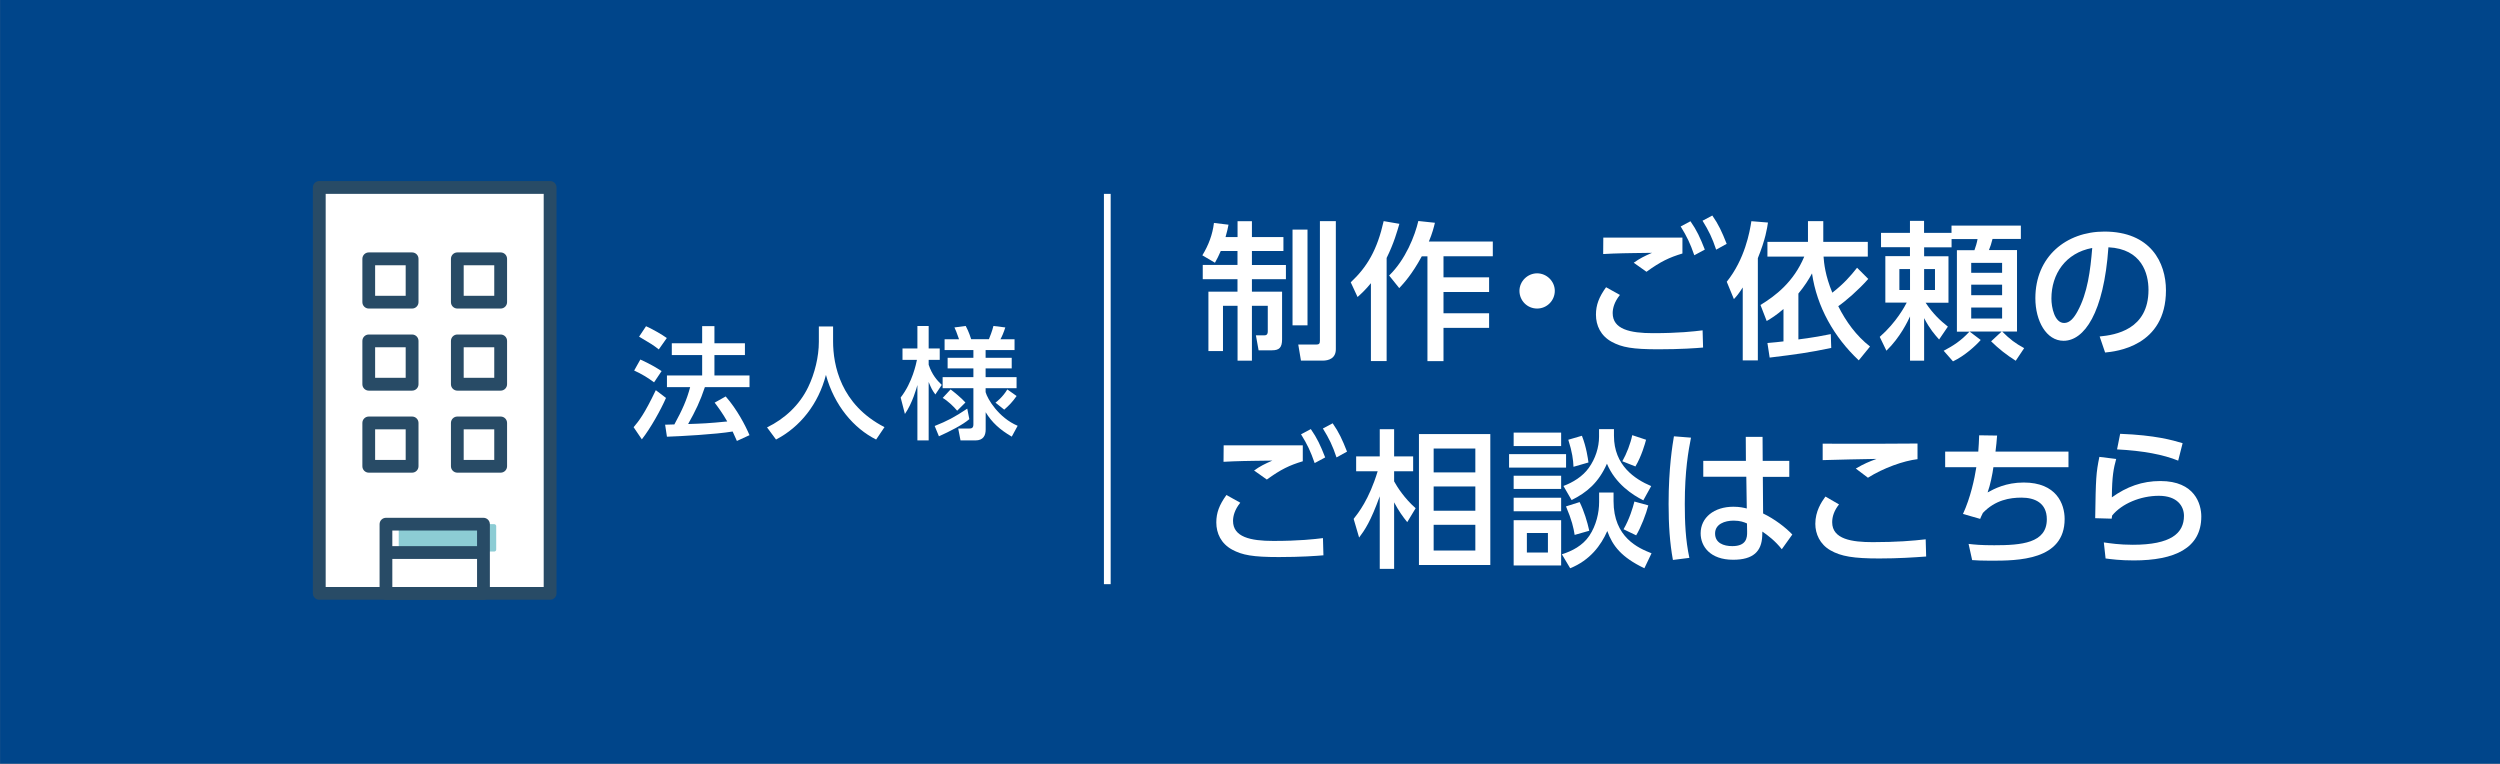
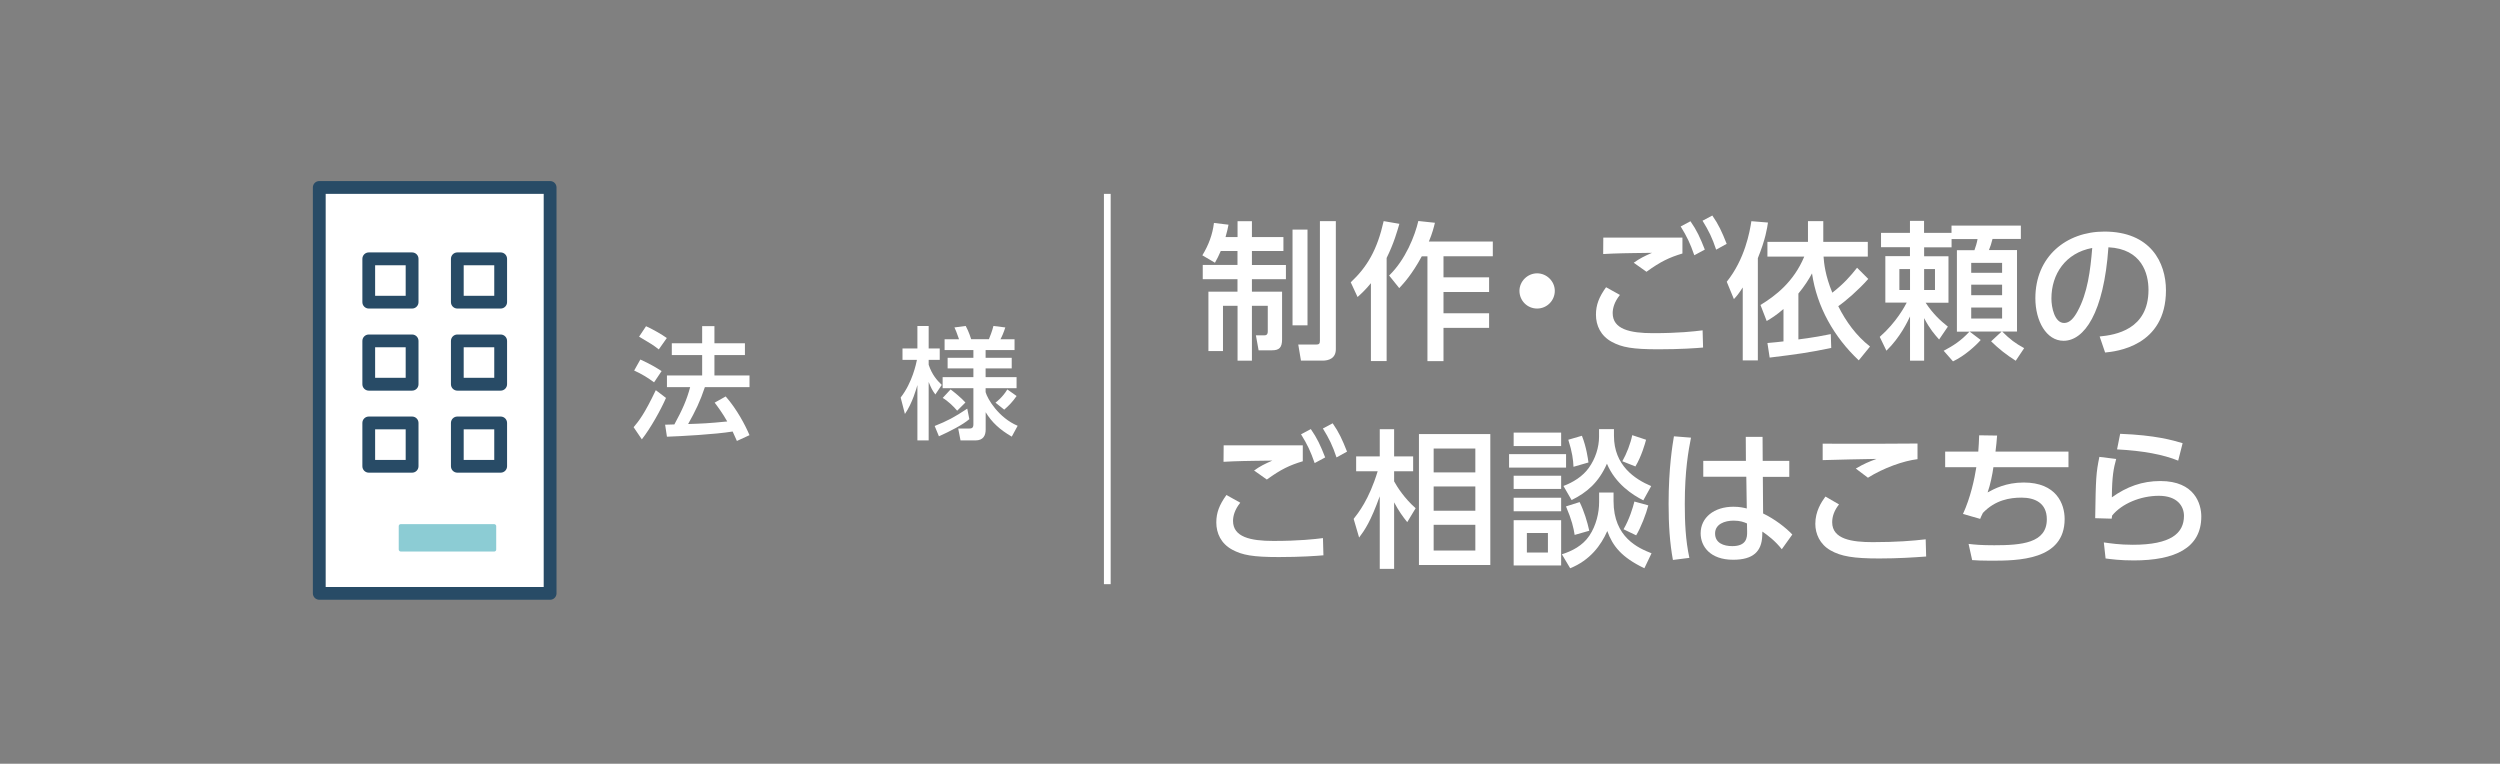
<svg xmlns="http://www.w3.org/2000/svg" id="_レイヤー_2" data-name="レイヤー 2" viewBox="0 0 370.61 113.22">
  <rect x="0" y="0" width="370.61" height="113.22" fill="#808080" stroke="none" />
  <defs>
    <style>      .cls-1 {        fill: #fff;      }      .cls-2 {        fill: none;        stroke: #fff;        stroke-miterlimit: 10;      }      .cls-3 {        fill: #284b66;      }      .cls-4 {        fill: #8cccd4;      }      .cls-5 {        fill: #00458a;      }    </style>
  </defs>
  <g id="_レイヤー_8" data-name="レイヤー 8">
    <g>
      <g id="_長方形_6" data-name="長方形 6">
-         <rect class="cls-5" x="128.7" y="-128.7" width="113.22" height="370.61" transform="translate(241.92 -128.7) rotate(90)" />
-       </g>
+         </g>
      <g>
        <path class="cls-1" d="M98.73,58.99c-.76,1.75-2.29,4.5-3.58,6.14l-1.22-1.8c.79-.94,1.58-1.91,3.29-5.49l1.51,1.15ZM94.93,53.3c1.39.63,2.23,1.12,3.15,1.71l-1.12,1.67c-.94-.7-1.87-1.26-2.95-1.75l.92-1.64ZM95.77,48.36c.74.31,2.43,1.26,3.08,1.75l-1.19,1.69c-.85-.67-1.06-.79-2.92-1.89l1.03-1.55ZM104.49,57.4c-.68,2.05-1.39,3.53-2.48,5.46,2.07-.07,2.88-.09,5.8-.38-.7-1.24-1.48-2.29-1.87-2.79l1.64-.92c1.69,1.93,2.92,4.3,3.53,5.74l-1.87.86c-.23-.54-.4-.92-.63-1.4-2.61.43-7.74.7-9.74.77l-.27-1.78c.25,0,1.22-.04,1.37-.04,1.19-2.18,1.84-3.64,2.34-5.53h-3.44v-1.73h5.22v-3.02h-4.5v-1.75h4.5v-2.54h1.82v2.54h4.52v1.75h-4.52v3.02h5.2v1.73h-6.61Z" />
-         <path class="cls-1" d="M121.39,48.4h2.11v2.21c0,3.49,1.1,9.36,7.62,12.71l-1.24,1.84c-3.31-1.66-6.19-5.02-7.44-9.58-1.12,4.32-3.82,7.72-7.4,9.58l-1.33-1.8c2.63-1.28,4.83-3.33,6.1-5.98.97-2,1.58-4.5,1.58-6.7v-2.29Z" />
        <path class="cls-1" d="M133.52,58.93c1.75-2.25,2.3-5.06,2.41-5.58h-2.14v-1.69h2.21v-3.33h1.67v3.33h1.64v1.69h-1.64v.72c.5,1.49,1.22,2.29,1.94,2.99l-.95,1.42c-.49-.68-.58-.88-.99-1.85v8.66h-1.67v-8.21c-.11.4-.74,2.7-1.85,4.29l-.63-2.43ZM143.69,62.14c-.95.83-2.86,1.8-4.5,2.54l-.63-1.53c1.85-.74,2.9-1.28,4.83-2.57l.31,1.57ZM149.99,64.73c-1.78-1.04-2.95-2.11-3.87-3.62v2.56c0,.88-.34,1.62-1.53,1.62h-2.2l-.34-1.76h1.6c.43,0,.65-.11.65-.63v-5.35h-4.56v-1.64h4.56v-1.3h-3.82v-1.57h3.82v-1.15h-4.27v-1.6h2.14c-.38-1.1-.49-1.35-.68-1.75l1.67-.22c.47.86.74,1.75.81,1.96h2.63c.14-.34.49-1.21.67-1.96l1.76.22c-.22.7-.5,1.37-.72,1.75h2.09v1.6h-4.29v1.15h3.87v1.57h-3.87v1.3h4.59v1.64h-4.59v.58c.27,1.01,1.93,3.8,4.75,4.99l-.88,1.62ZM141.89,60.88c-.5-.61-1.42-1.48-2.14-1.89l1.17-1.26c.49.36,1.62,1.28,2.2,1.94l-1.22,1.21ZM150.71,58.7c-.61.88-1.12,1.4-1.84,2.03l-1.3-1.04c.13-.09,1.08-.81,1.76-1.96l1.37.97Z" />
      </g>
      <g id="_オフィスビル" data-name="オフィスビル">
        <rect class="cls-1" x="47.35" y="28.15" width="34.09" height="59.6" />
        <rect class="cls-4" x="59.11" y="77.7" width="14.45" height="4.06" rx=".29" ry=".29" />
        <g>
          <path class="cls-3" d="M81.55,88.91h-34.22c-.52,0-.95-.42-.95-.95V27.79c0-.52.42-.95.95-.95h34.22c.52,0,.95.42.95.95v60.17c0,.52-.42.95-.95.95ZM48.28,87.02h32.32V28.74h-32.32v58.28Z" />
-           <path class="cls-3" d="M71.67,76.76h-14.45c-.52,0-.95.42-.95.95v10.26c0,.52.42.95.95.95h14.45c.52,0,.95-.42.95-.95v-10.26c0-.52-.42-.95-.95-.95ZM70.72,78.65v2.31h-12.56v-2.31h12.56ZM58.16,87.02v-4.16h12.56v4.16h-12.56Z" />
          <g>
            <path class="cls-3" d="M61.09,45.74h-6.42c-.52,0-.95-.42-.95-.95v-6.42c0-.52.42-.95.95-.95h6.42c.52,0,.95.42.95.95v6.42c0,.52-.42.95-.95.95ZM55.61,43.85h4.53v-4.53h-4.53v4.53Z" />
            <path class="cls-3" d="M74.22,45.74h-6.42c-.52,0-.95-.42-.95-.95v-6.42c0-.52.42-.95.95-.95h6.42c.52,0,.95.42.95.95v6.42c0,.52-.42.95-.95.95ZM68.74,43.85h4.53v-4.53h-4.53v4.53Z" />
            <path class="cls-3" d="M61.09,57.91h-6.42c-.52,0-.95-.42-.95-.95v-6.42c0-.52.42-.95.95-.95h6.42c.52,0,.95.42.95.95v6.42c0,.52-.42.95-.95.95ZM55.61,56.01h4.53v-4.53h-4.53v4.53Z" />
            <path class="cls-3" d="M74.22,57.91h-6.42c-.52,0-.95-.42-.95-.95v-6.42c0-.52.42-.95.95-.95h6.42c.52,0,.95.42.95.95v6.42c0,.52-.42.95-.95.95ZM68.74,56.01h4.53v-4.53h-4.53v4.53Z" />
            <path class="cls-3" d="M61.09,70.07h-6.42c-.52,0-.95-.42-.95-.95v-6.42c0-.52.42-.95.95-.95h6.42c.52,0,.95.42.95.95v6.42c0,.52-.42.95-.95.95ZM55.61,68.18h4.53v-4.53h-4.53v4.53Z" />
            <path class="cls-3" d="M74.22,70.07h-6.42c-.52,0-.95-.42-.95-.95v-6.42c0-.52.42-.95.95-.95h6.42c.52,0,.95.42.95.95v6.42c0,.52-.42.95-.95.95ZM68.74,68.18h4.53v-4.53h-4.53v4.53Z" />
          </g>
        </g>
      </g>
      <g>
        <path class="cls-1" d="M180.97,37.21c-.31.73-.53,1.14-.86,1.74l-1.87-1.1c.92-1.5,1.52-3.1,1.72-4.8l2.16.26c-.11.55-.2,1.01-.44,1.83h1.78v-2.35h2.13v2.35h4.67v2.07h-4.67v2.07h5.04v2.11h-5.04v1.85h4.47v7.06c0,1.23-.42,1.63-1.5,1.63h-1.98l-.4-2.22h1.28c.48,0,.48-.42.48-.62v-3.76h-2.35v8.14h-2.13v-8.14h-2.16v6.71h-2.16v-8.8h4.31v-1.85h-5.15v-2.11h5.15v-2.07h-2.49ZM191.61,34.04h2.22v14.19h-2.22v-14.19ZM195.68,32.78h2.35v18.99c0,1.36-1.06,1.69-1.94,1.69h-3.23l-.4-2.38h2.64c.46,0,.57-.15.57-.57v-17.73Z" />
        <path class="cls-1" d="M203.23,41.98c-.79.97-1.39,1.52-1.98,2.05l-1.01-2.18c2.44-2.29,3.92-4.8,4.88-9.07l2.33.4c-.31,1.06-.81,2.88-1.89,5.06v15.29h-2.33v-11.55ZM212.72,33.02c-.18.73-.37,1.52-.9,2.79h9.48v2.18h-7.31v3.12h6.76v2.18h-6.76v3.15h6.76v2.16h-6.76v4.93h-2.38v-15.53h-.84c-1.47,2.71-2.66,3.98-3.34,4.71l-1.5-1.87c2.44-2.35,3.83-5.92,4.33-8.08l2.44.26Z" />
        <path class="cls-1" d="M230.49,43.12c0,1.41-1.14,2.62-2.62,2.62s-2.62-1.19-2.62-2.62,1.21-2.6,2.62-2.6,2.62,1.17,2.62,2.6Z" />
        <path class="cls-1" d="M240.13,43.74c-.81,1.01-1.06,1.96-1.06,2.68,0,2.38,2.55,2.97,5.98,2.97,3.83,0,6.07-.26,7.35-.42l.07,2.55c-1.01.09-3.34.26-6.62.26-3.85,0-5.41-.29-6.91-1.1-1.65-.9-2.35-2.42-2.35-4.03,0-1.43.44-2.6,1.5-4.07l2.05,1.14ZM249.41,37.58c-1.96.59-3.23,1.19-5.33,2.71l-1.89-1.34c.9-.64,1.56-.97,2.71-1.47-.99.02-4.09.04-5.79.11-.55.02-.95.04-1.45.07l.02-2.44h11.73v2.38ZM250.6,32.8c.95,1.36,1.43,2.42,2.13,4.2l-1.56.84c-.62-1.78-1.06-2.71-2.02-4.27l1.45-.77ZM253.84,31.95c.92,1.32,1.41,2.38,2.13,4.2l-1.56.86c-.59-1.76-1.08-2.77-2.02-4.29l1.45-.77Z" />
        <path class="cls-1" d="M258.36,42.6c-.62.97-.92,1.32-1.32,1.74l-1.06-2.57c2.68-3.34,3.41-7.39,3.65-8.98l2.46.2c-.13.86-.35,2.44-1.5,5.28v15.16h-2.24v-10.83ZM276.95,41.36c-1.39,1.58-3.32,3.26-4.44,4.03,1.14,2.27,2.66,4.38,4.71,5.98l-1.67,2.05c-3.65-3.43-6.21-7.92-6.93-12.89-.51.95-1.1,1.87-2.02,2.99v6.8c2.62-.35,3.5-.53,4.8-.79l.07,2.05c-3.23.68-5.17.95-9.13,1.43l-.33-2.16c1.03-.09,1.65-.15,2.38-.24v-4.8c-1.1.95-1.83,1.39-2.49,1.78l-.92-2.38c2.2-1.34,4.91-3.39,6.49-7.17h-5.46v-2.18h6.01v-3.08h2.27v3.08h6.6v2.18h-6.56c.07.97.24,2.79,1.3,5.35,1.69-1.32,2.68-2.44,3.67-3.7l1.67,1.67Z" />
        <path class="cls-1" d="M288.12,52.01c1.43-.75,2.6-1.5,3.83-2.84h-1.85v-12.08h2.6c.15-.37.4-1.23.46-1.65h-3.85v1.23h-4.07v1.32h3.61v6.89h-3.39c1.17,1.74,2.2,2.66,3.3,3.54l-1.3,1.91c-.66-.75-1.36-1.52-2.22-3.17v6.31h-2.09v-6.56c-.33.7-1.45,3.1-3.5,5.08l-.99-2.05c2.49-2.18,3.74-4.58,4-5.08h-3.17v-6.89h3.65v-1.32h-4.29v-2.13h4.29v-1.78h2.09v1.78h4.07v-1.08h10.28v1.98h-4.2c-.18.73-.31,1.1-.53,1.65h4.16v12.08h-2.2c1.21,1.19,1.91,1.72,3.26,2.46l-1.25,1.87c-1.36-.86-2.53-1.78-3.65-2.88l1.56-1.45h-4.75l1.65,1.25c-.75.86-2.38,2.35-4.11,3.17l-1.39-1.58ZM281.57,39.89v3.1h1.58v-3.1h-1.58ZM285.24,39.89v3.1h1.61v-3.1h-1.61ZM292.22,38.97v1.47h4.58v-1.47h-4.58ZM292.22,42.2v1.56h4.58v-1.56h-4.58ZM292.22,45.59v1.63h4.58v-1.63h-4.58Z" />
        <path class="cls-1" d="M311.26,49.88c2.33-.22,7.24-1.01,7.24-6.91,0-2.44-1.01-6.07-5.94-6.31-.68,9.79-3.61,13.86-6.65,13.86-2.55,0-4.18-2.93-4.18-6.31,0-6.18,4.58-9.88,10.23-9.88,6.84,0,9.13,4.58,9.13,8.71,0,8.32-7.46,9.07-9.02,9.22l-.81-2.38ZM304.11,44.27c0,1.28.46,3.61,1.89,3.61.84,0,1.45-.75,1.98-1.72,1.5-2.73,1.91-6.09,2.18-9.4-3.96.73-6.05,3.87-6.05,7.5Z" />
        <path class="cls-1" d="M183.85,74.54c-.81,1.01-1.06,1.96-1.06,2.68,0,2.38,2.55,2.97,5.98,2.97,3.83,0,6.07-.26,7.35-.42l.07,2.55c-1.01.09-3.34.26-6.62.26-3.85,0-5.41-.29-6.91-1.1-1.65-.9-2.35-2.42-2.35-4.03,0-1.43.44-2.6,1.5-4.07l2.05,1.14ZM193.13,68.38c-1.96.59-3.23,1.19-5.33,2.71l-1.89-1.34c.9-.64,1.56-.97,2.71-1.47-.99.02-4.09.04-5.79.11-.55.02-.95.04-1.45.07l.02-2.44h11.73v2.38ZM194.32,63.61c.95,1.36,1.43,2.42,2.13,4.2l-1.56.84c-.62-1.78-1.06-2.71-2.02-4.27l1.45-.77ZM197.56,62.75c.92,1.32,1.41,2.38,2.13,4.2l-1.56.86c-.59-1.76-1.08-2.77-2.02-4.29l1.45-.77Z" />
        <path class="cls-1" d="M208.61,77.4c-.7-.88-1.21-1.58-1.94-2.93v9.86h-2.13v-10.76c-1.36,3.74-2.18,4.95-3.06,6.12l-.81-2.77c.66-.84,2.29-2.86,3.56-7.06h-3.19v-2.2h3.5v-4.03h2.13v4.03h2.82v2.2h-2.82v1.5c.46.84,1.52,2.51,3.19,3.98l-1.25,2.07ZM220.93,83.76h-10.58v-19.41h10.58v19.41ZM218.71,66.49h-6.18v3.54h6.18v-3.54ZM218.71,72.12h-6.18v3.59h6.18v-3.59ZM218.71,77.8h-6.18v3.81h6.18v-3.81Z" />
        <path class="cls-1" d="M232.16,67.32v2h-8.45v-2h8.45ZM231.43,64.13v2h-7.04v-2h7.04ZM231.43,70.52v1.96h-7.04v-1.96h7.04ZM231.43,73.79v2h-7.04v-2h7.04ZM231.43,77.12v6.71h-7.04v-6.71h7.04ZM229.47,79.01h-3.12v2.9h3.12v-2.9ZM239.2,73.02v1.28c0,5.37,3.67,6.95,5.63,7.72l-1.06,2.22c-3.41-1.63-4.71-3.32-5.5-5.52-.92,2.11-2.55,4.33-5.5,5.52l-1.23-2.07c1.52-.48,3.08-1.28,4.07-2.75,1.03-1.54,1.45-3.43,1.45-4.99v-1.41h2.13ZM239.26,63.61v.99c0,4.38,3.06,6.42,5.52,7.46l-1.17,2.11c-1.58-.79-4.14-2.44-5.39-5.43-1.23,2.79-2.97,4.27-5.24,5.39l-1.21-2.09c1.39-.51,2.86-1.41,3.76-2.68.97-1.34,1.52-3.04,1.52-4.62v-1.12h2.2ZM233.43,79.29c-.15-1.01-.42-2.2-1.28-4.22l2.02-.64c.66,1.34,1.14,2.93,1.43,4.25l-2.18.62ZM233.26,69.19c-.04-.99-.18-2.16-.77-4l2.02-.59c.66,1.67.9,3.41.97,3.96l-2.22.64ZM240.5,68.38c.64-1.12,1.23-2.66,1.47-3.87l2.05.68c-.15.57-.68,2.46-1.58,3.96l-1.94-.77ZM244.35,74.92c-.29,1.19-1.12,3.34-1.8,4.44l-1.87-.9c.86-1.47,1.39-3.21,1.61-4.11l2.07.57Z" />
        <path class="cls-1" d="M250.68,64.88c-.37,1.87-.92,4.86-.92,9.83,0,2.68.11,5.37.68,7.99l-2.44.31c-.46-2.51-.64-5.17-.64-8.3,0-5.39.59-8.82.79-10.03l2.53.2ZM265.25,68.34v2.35h-3.92l.04,5.43c1.69.81,3.34,2.07,4.33,3.12l-1.56,2.18c-.99-1.25-2.02-2.02-2.88-2.62l-.02.64c-.09,2.29-1.32,3.54-4.31,3.54-3.43,0-4.82-2-4.82-3.92,0-2.33,1.98-3.94,4.86-3.94.92,0,1.54.15,1.98.26l-.07-4.71h-6.38v-2.35h6.32l-.02-3.56h2.49l.02,3.56h3.94ZM258.98,77.6c-.44-.2-1.01-.42-1.98-.42-1.32,0-2.75.51-2.75,1.91s1.25,1.87,2.55,1.87c2.09,0,2.22-1.23,2.2-2.13l-.02-1.23Z" />
        <path class="cls-1" d="M272.62,74.78c-.7.88-1.01,1.78-1.01,2.64,0,2.53,2.95,2.95,6.01,2.95,3.56,0,5.96-.2,7.85-.42l.07,2.55c-1.78.13-4.11.29-6.95.29-3.81,0-5.68-.31-7.24-1.21-1.58-.9-2.24-2.46-2.24-3.92,0-1.87.9-3.23,1.5-4.05l2.02,1.17ZM284.26,68.07c-2.07.24-5.04,1.3-7.35,2.75l-1.8-1.36c1.25-.73,1.94-1.01,3.08-1.43-1.25.02-6.84.13-7.99.18v-2.44c3.72.04,13.36,0,14.06-.02v2.33Z" />
        <path class="cls-1" d="M306.64,66.95v2.31h-11.13c-.13.99-.46,2.64-.86,3.74.97-.53,2.71-1.47,5.35-1.47,4.86,0,6.07,3.17,6.07,5.41,0,6.14-6.93,6.18-10.96,6.18-1.41,0-1.96-.04-2.75-.09l-.53-2.4c.92.11,1.83.2,3.81.2,4.03,0,7.79-.31,7.79-3.85,0-2.46-1.83-3.21-3.76-3.21-1.72,0-3.89.35-5.72,2.27-.26.53-.31.64-.4.88l-2.55-.73c1.12-2.42,1.72-5.24,1.98-6.93h-4.62v-2.31h4.91c.07-.9.09-1.41.13-2.42l2.66.04c-.04.62-.15,1.74-.24,2.38h10.83Z" />
        <path class="cls-1" d="M313.71,68.05c-.37,1.34-.62,2.51-.64,5.68,2.2-1.58,4.49-2.42,7.19-2.42,5.13,0,6.07,3.43,6.07,5.26,0,4.71-3.96,6.51-10.01,6.51-2.05,0-3.32-.18-4.18-.29l-.26-2.38c.92.13,2.31.35,4.29.35,5.68,0,7.59-1.72,7.59-4.29,0-1.43-.99-2.97-3.72-2.97s-5.5,1.17-6.93,2.93c-.04.22-.04.31-.07.46l-2.44-.07c.09-5.92.13-6.71.62-9.09l2.49.31ZM322.91,68.29c-2.22-.9-5.19-1.47-9.07-1.67l.46-2.31c5.24.2,7.79.95,9.26,1.39l-.66,2.6Z" />
      </g>
      <line class="cls-2" x1="164.15" y1="28.74" x2="164.15" y2="86.6" />
    </g>
  </g>
</svg>